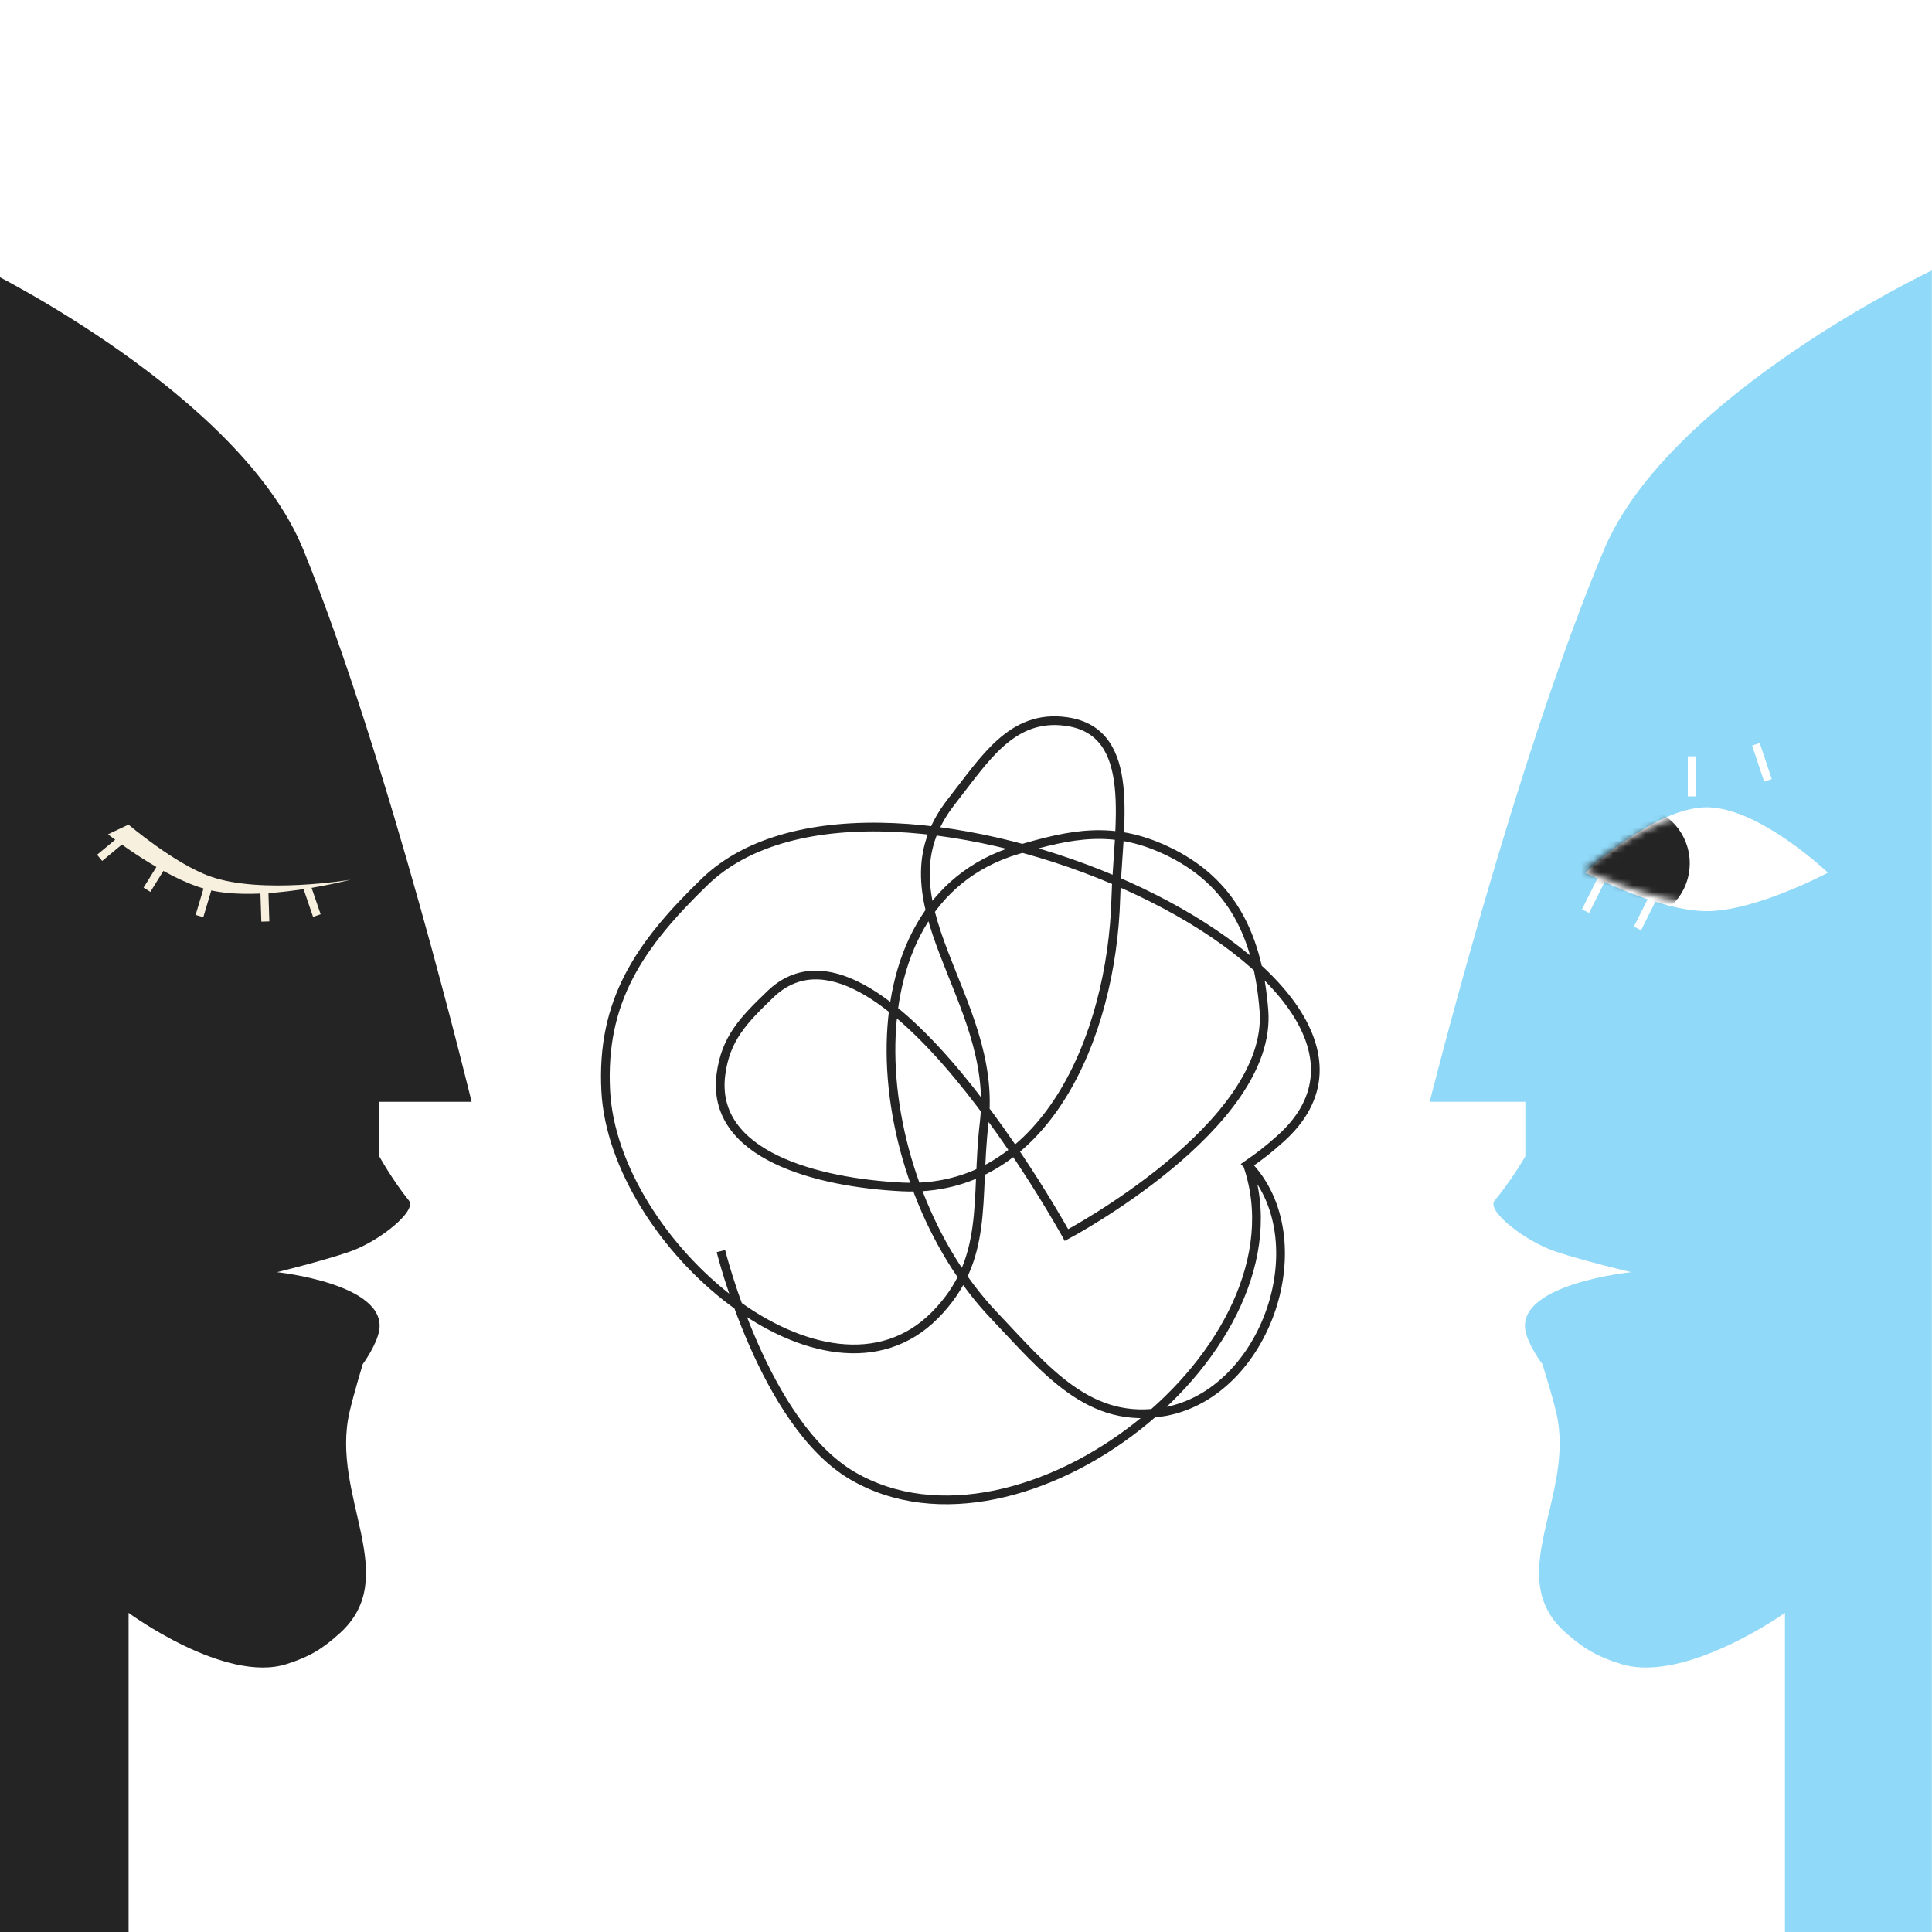
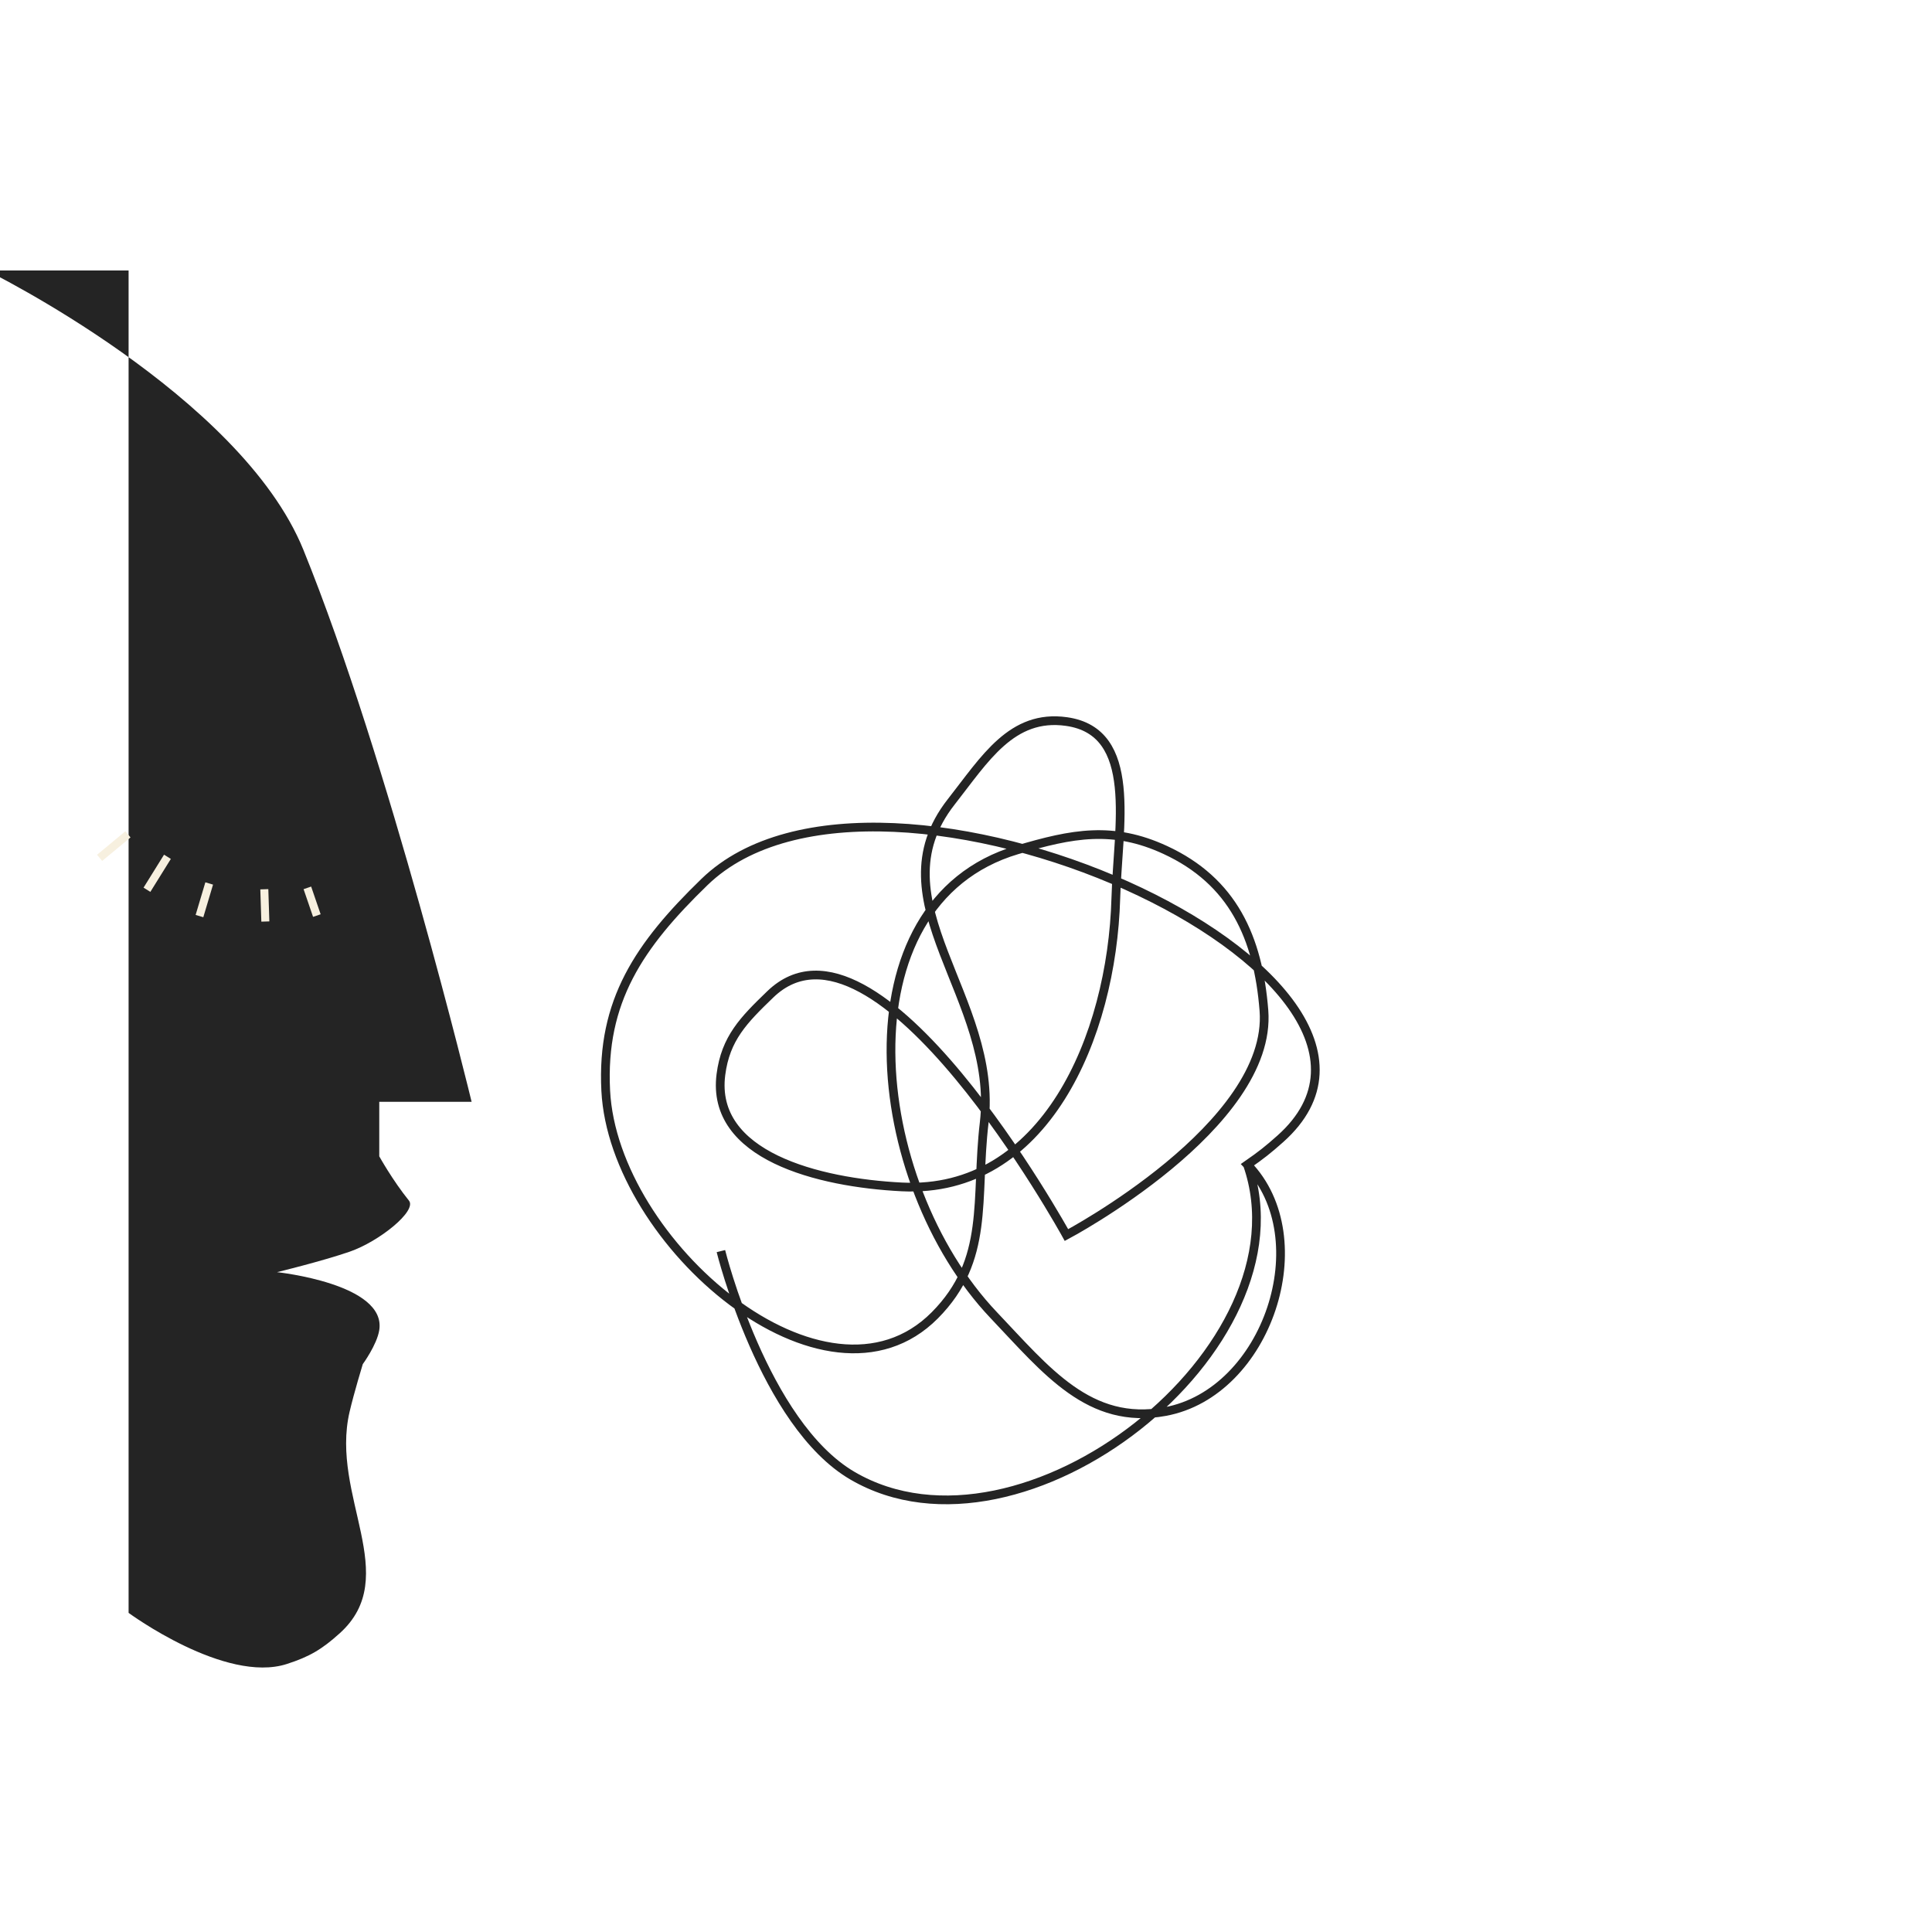
<svg xmlns="http://www.w3.org/2000/svg" width="300" height="300" viewBox="0 0 300 300" fill="none">
  <rect x="0" y="0" width="300" height="300" fill="#808080" stroke="none" />
  <g clip-path="url(#clip0_4748:1112)">
    <rect x="-48" width="490" height="320" fill="white" />
-     <path d="M47.112 85.382C37.347 61.327 -2.055 42 -2.055 42V303.538H19.968V250.445C19.968 250.445 34.951 261.481 44.551 258.381C48.056 257.25 49.98 256.114 52.746 253.62C62.551 244.78 51.239 232.303 54.282 219.232C54.963 216.307 56.331 211.825 56.331 211.825C56.331 211.825 58.533 208.814 58.892 206.534C60.025 199.324 43.015 197.541 43.015 197.541C43.015 197.541 49.956 195.856 54.282 194.366C58.892 192.779 64.782 188.018 63.501 186.43C60.94 183.256 58.892 179.553 58.892 179.553V171.088H73.232C73.232 171.088 60.428 118.183 47.112 85.382Z" fill="#242424" />
+     <path d="M47.112 85.382C37.347 61.327 -2.055 42 -2.055 42H19.968V250.445C19.968 250.445 34.951 261.481 44.551 258.381C48.056 257.25 49.98 256.114 52.746 253.62C62.551 244.78 51.239 232.303 54.282 219.232C54.963 216.307 56.331 211.825 56.331 211.825C56.331 211.825 58.533 208.814 58.892 206.534C60.025 199.324 43.015 197.541 43.015 197.541C43.015 197.541 49.956 195.856 54.282 194.366C58.892 192.779 64.782 188.018 63.501 186.43C60.94 183.256 58.892 179.553 58.892 179.553V171.088H73.232C73.232 171.088 60.428 118.183 47.112 85.382Z" fill="#242424" />
    <path d="M111.942 194.271C111.942 194.271 118.574 221.103 132.383 229.156C158.803 244.564 203.593 209.284 193.706 180.854M193.706 180.854C195.797 179.404 196.923 178.517 198.816 176.828C227.149 151.551 136.615 110.552 109.387 136.959C99.257 146.784 93.352 155.437 94.057 169.353C95.257 193.081 128.219 221.311 145.159 204.238C153.742 195.588 151.419 186.295 152.824 174.337C155.107 154.904 135.521 140.03 147.714 124.5C152.932 117.854 157.105 110.841 165.6 112.041C176.859 113.632 173.574 128.36 173.265 139.451C172.663 161.05 162.175 185.409 140.049 184.304C127.055 183.655 110.329 179.451 111.942 166.861C112.664 161.231 115.472 158.393 119.608 154.402C136.228 138.366 165.6 191.779 165.6 191.779C165.6 191.779 197.672 174.784 196.261 156.894C195.368 145.579 191.447 136.834 180.93 131.976C172.814 128.227 166.524 129.421 157.934 131.976C130.223 140.219 134.628 183.521 154.327 204.238C162.48 212.813 169.148 221.361 180.93 219.189C196.791 216.265 204.773 192.313 193.706 180.854Z" stroke="#242424" stroke-width="1.354" />
    <path d="M15.468 133.207L19.867 129.555" stroke="#F7F0DF" stroke-width="1.244" />
    <path d="M22.818 138.162L26 133.043" stroke="#F7F0DF" stroke-width="1.244" />
    <path d="M30.973 142.249L32.484 137.184" stroke="#F7F0DF" stroke-width="1.244" />
    <path d="M41.043 138.082L41.202 143.094" stroke="#F7F0DF" stroke-width="1.244" />
    <path d="M47.727 137.867L49.201 142.169" stroke="#F7F0DF" stroke-width="1.244" />
-     <path d="M19.951 128.043L16.77 129.554C16.77 129.554 25.426 136.39 32.145 138.116C40.561 140.279 54.413 136.605 54.413 136.605C54.413 136.605 40.633 138.918 32.675 136.102C27.079 134.121 19.951 128.043 19.951 128.043Z" fill="#F7F0DF" />
-     <path d="M249.054 85.382C259.168 61.327 299.977 42 299.977 42V312.038H277.167V250.445C277.167 250.445 261.649 261.481 251.706 258.381C248.076 257.25 246.084 256.114 243.219 253.62C233.064 244.78 244.78 232.303 241.627 219.232C240.922 216.307 239.506 211.825 239.506 211.825C239.506 211.825 237.225 208.814 236.853 206.534C235.679 199.324 253.297 197.541 253.297 197.541C253.297 197.541 246.109 195.856 241.627 194.366C236.853 192.779 230.753 188.018 232.079 186.43C234.732 183.256 236.853 179.553 236.853 179.553V171.088H222.001C222.001 171.088 235.262 118.183 249.054 85.382Z" fill="#90D9F8" />
-     <path d="M265.021 125.352C256.892 125.352 246.199 135.509 246.199 135.509C246.199 135.509 257.392 141.484 265.021 141.484C272.65 141.484 283.843 135.509 283.843 135.509C283.843 135.509 273.15 125.352 265.021 125.352Z" fill="white" />
    <path d="M246.199 141.487L248.888 136.109" stroke="white" stroke-width="1.245" />
    <path d="M254.266 144.175L256.954 138.797" stroke="white" stroke-width="1.245" />
    <path d="M262.703 123.662V117.438" stroke="white" stroke-width="1.245" />
-     <path d="M272.66 115.57L274.527 121.172" stroke="white" stroke-width="1.245" />
    <mask id="mask0_4748:1112" style="mask-type:alpha" maskUnits="userSpaceOnUse" x="245" y="126" width="40" height="15">
      <path d="M265.026 126.121C256.801 126.121 245.98 135.115 245.98 135.115C245.98 135.115 257.307 140.405 265.026 140.405C272.746 140.405 284.072 135.115 284.072 135.115C284.072 135.115 273.252 126.121 265.026 126.121Z" fill="#F7F0DF" />
    </mask>
    <g mask="url(#mask0_4748:1112)">
-       <circle cx="253.388" cy="134.056" r="8.994" fill="#242424" />
-     </g>
+       </g>
  </g>
  <defs>
    <clipPath id="clip0_4748:1112">
      <rect width="300" height="300" fill="white" />
    </clipPath>
  </defs>
</svg>